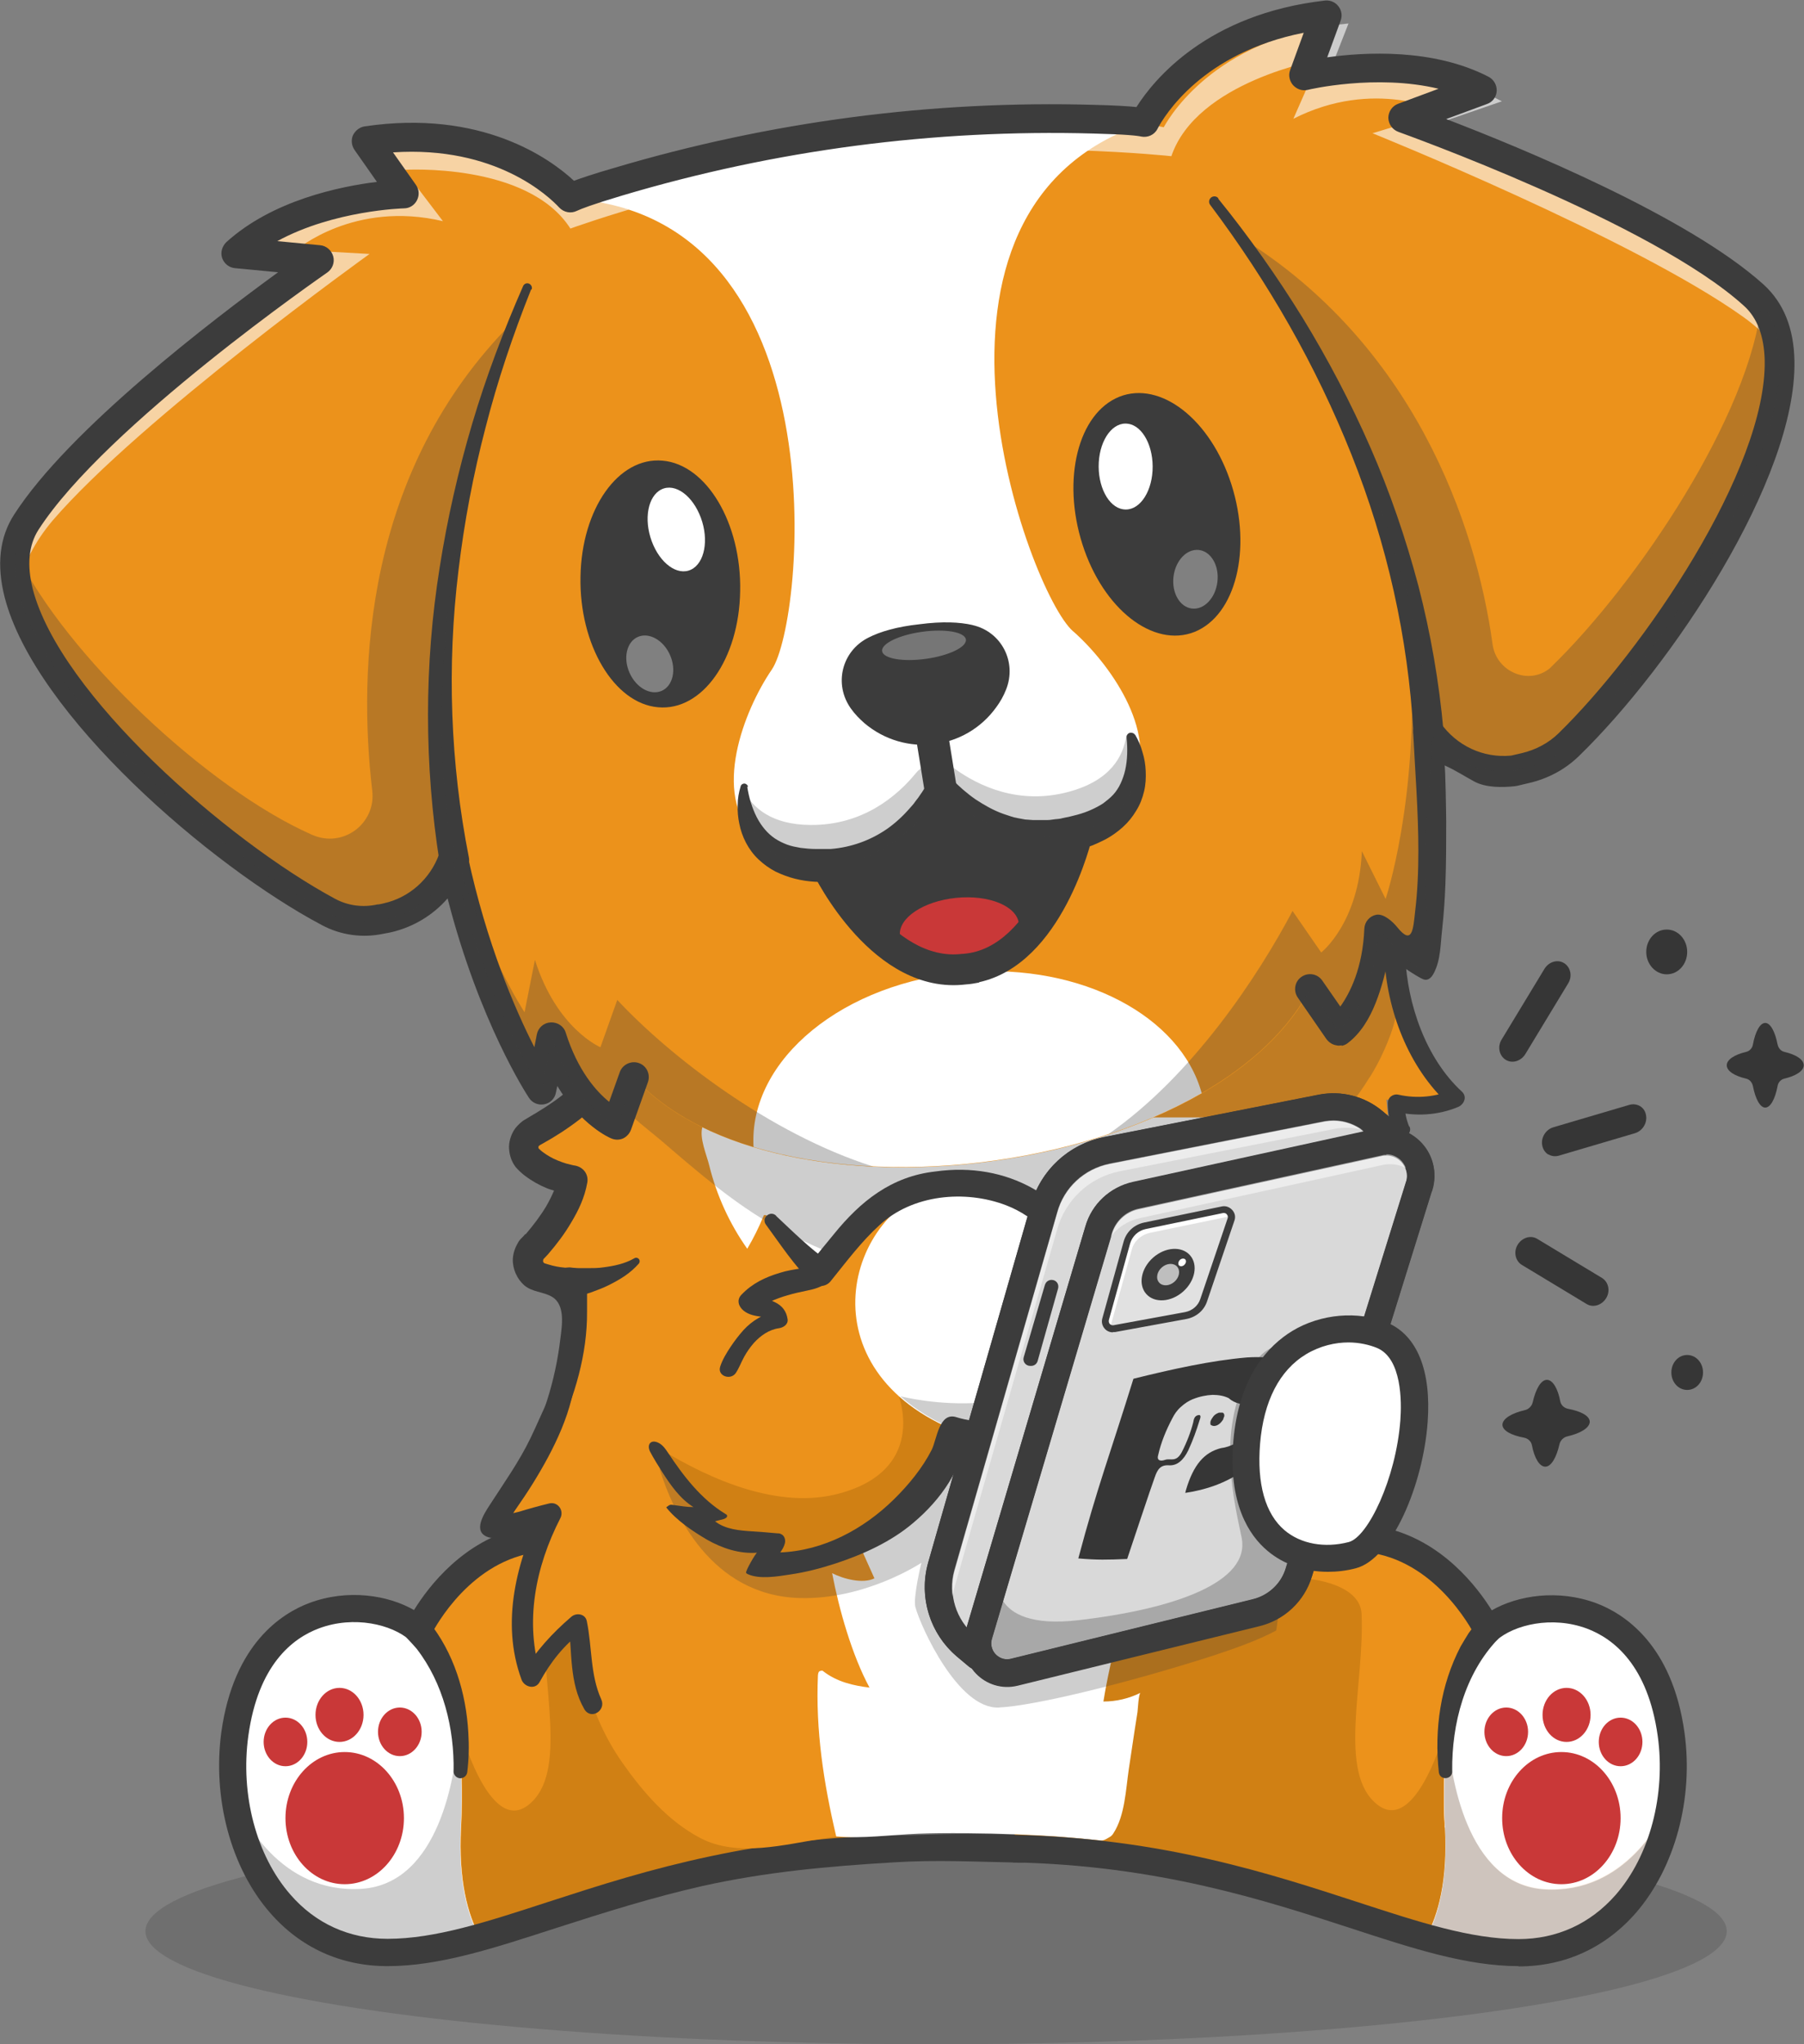
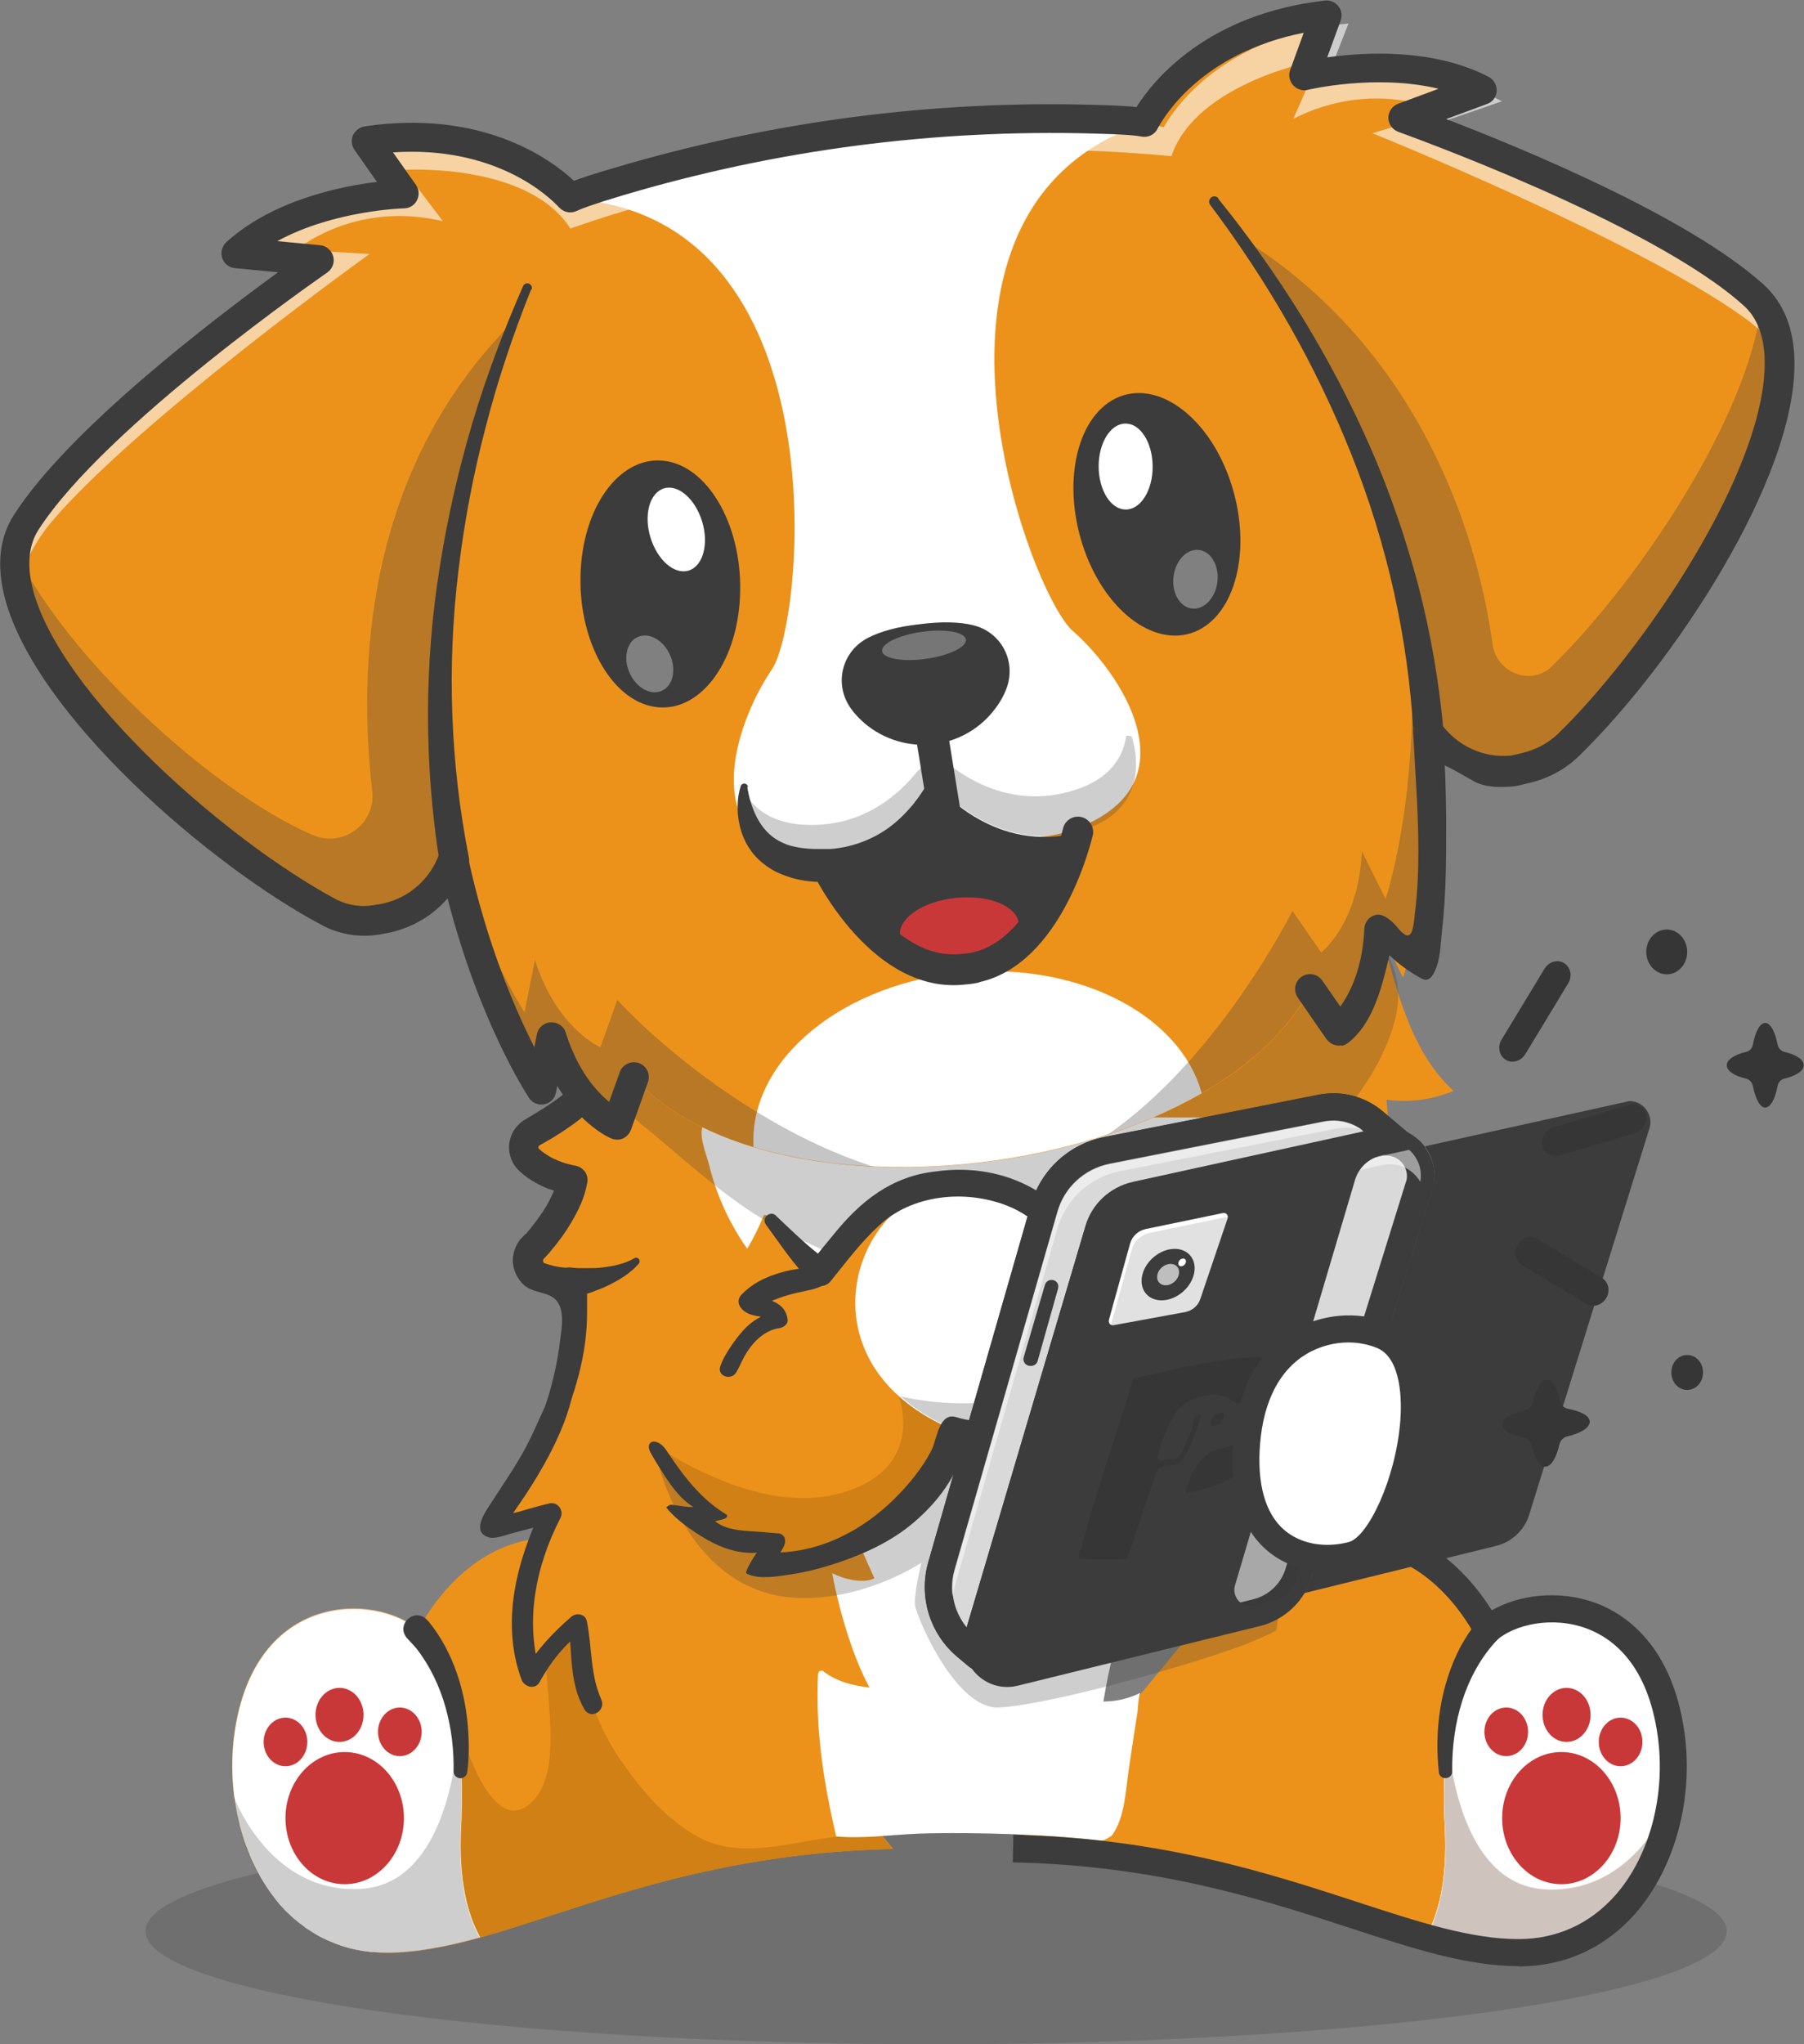
<svg xmlns="http://www.w3.org/2000/svg" id="Ebene_2" data-name="Ebene 2" data-sanitized-data-name="Ebene 2" viewBox="0 0 66.1 74.86">
  <rect x="0" y="0" width="66.1" height="74.86" fill="#808080" stroke="none" />
  <defs>
    <style>
      .cls-1 {
        opacity: .5;
      }

      .cls-2 {
        fill: #363636;
      }

      .cls-2, .cls-3, .cls-4, .cls-5, .cls-6, .cls-7, .cls-8, .cls-9, .cls-10, .cls-11, .cls-12, .cls-13, .cls-14, .cls-15 {
        stroke-width: 0px;
      }

      .cls-16 {
        opacity: .6;
      }

      .cls-3 {
        fill: #f8d2b6;
      }

      .cls-17 {
        fill: #d9d9d9;
        stroke: #3c3c3c;
        stroke-linecap: round;
        stroke-linejoin: round;
        stroke-width: 1.01px;
      }

      .cls-4 {
        fill: #e1e1e1;
      }

      .cls-18 {
        opacity: .35;
      }

      .cls-5 {
        fill: #bebebe;
      }

      .cls-19 {
        opacity: .4;
      }

      .cls-6, .cls-11 {
        fill: #3c3c3c;
      }

      .cls-6, .cls-20 {
        opacity: .25;
      }

      .cls-7 {
        fill: #fff;
      }

      .cls-21 {
        opacity: .3;
      }

      .cls-8 {
        fill: #ec921b;
      }

      .cls-9 {
        fill: #ff9243;
      }

      .cls-10 {
        fill: #c93838;
      }

      .cls-12 {
        fill: #d08014;
      }

      .cls-13 {
        fill: #fff2e8;
      }

      .cls-22 {
        opacity: .3;
      }

      .cls-14 {
        fill: #ffac40;
      }

      .cls-15 {
        fill: #f7a91d;
      }
    </style>
  </defs>
  <g id="Layer_1" data-name="Layer 1" data-sanitized-data-name="Layer 1">
    <g>
      <g>
        <g class="cls-20">
          <ellipse class="cls-11" cx="34.3" cy="70.72" rx="28.97" ry="4.14" />
        </g>
        <path class="cls-8" d="m32.71,67.71c-9.25.2-14.16,3.8-18.52,3.8-3.25,0-5.18-2.67-5.59-5.63,0-.02,0-.04,0-.07h0c-.1-.77-.1-1.55,0-2.31.73-5.29,5.21-5.14,6.73-3.81,0,0,0-.01.02-.04.25-.49,3.09-5.78,8.75-1.96.29.2.6.42.91.67l7.71,9.34Z" />
        <path class="cls-14" d="m17.6,70.95c-1.21.34-2.33.56-3.42.56-3.25,0-5.18-2.67-5.59-5.63,0-.02,0-.04-.01-.07h0c-.1-.77-.1-1.55,0-2.31.73-5.28,5.2-5.13,6.73-3.82,0,0,0,0,0,0,0,0,1.87,1.65,1.58,7.24-.1,1.94.25,3.2.7,4.02Z" />
        <path class="cls-7" d="m17.6,70.94h0s-.21.06-.21.06c-.08.02-.16.04-.24.06-.13.03-.27.07-.4.1-.16.04-.31.07-.46.1-.15.03-.29.06-.43.08-.17.03-.34.06-.51.08-.32.04-.64.07-.96.08-.07,0-.14,0-.21,0-.17,0-.33,0-.49-.02-.03,0-.07,0-.1,0-.4-.04-.77-.12-1.12-.24-.08-.03-.15-.05-.22-.08-.09-.04-.19-.08-.28-.12-.07-.03-.14-.07-.21-.1-.08-.04-.15-.08-.23-.13-.11-.07-.22-.14-.33-.21-.03-.03-.07-.05-.1-.08-.07-.05-.14-.1-.21-.16-.03-.03-.07-.06-.1-.08-.1-.09-.19-.18-.29-.27-.03-.03-.05-.05-.08-.08-.03-.04-.07-.07-.1-.11-.06-.06-.12-.13-.17-.2-.04-.04-.07-.09-.1-.13-.03-.03-.05-.07-.08-.1-.15-.2-.29-.42-.42-.64-.03-.06-.06-.11-.09-.17-.08-.14-.15-.28-.21-.42-.03-.06-.06-.12-.08-.18-.03-.07-.06-.15-.09-.22-.02-.06-.04-.12-.07-.18-.04-.11-.08-.22-.11-.34-.02-.06-.04-.13-.06-.19,0-.03-.02-.06-.02-.08-.01-.05-.03-.11-.04-.16-.03-.13-.06-.25-.09-.38-.01-.05-.02-.11-.03-.16,0-.04-.02-.08-.02-.12-.01-.07-.02-.13-.03-.2,0-.04-.01-.08-.02-.12h0c-.1-.77-.1-1.55,0-2.31.73-5.28,5.2-5.13,6.72-3.82,0,0,0,0,0,0,0,0,1.09.97,1.48,3.91.12.91.17,2.01.1,3.32-.1,1.93.25,3.2.7,4.02Z" />
        <g class="cls-19">
          <path class="cls-7" d="m16.9,64.02s-1.07-4.49-4.72-3.67c-2.62.59-3.37,3.68-3.58,5.52,0-.02,0-.04,0-.07h0c-.1-.77-.1-1.55,0-2.31.73-5.29,5.21-5.14,6.73-3.81,0,0,0-.01.02-.04.82.91,1.42,2.3,1.56,4.37Z" />
        </g>
        <g class="cls-20">
          <path class="cls-11" d="m17.6,70.95c-.3.08-.59.16-.88.23-.15.03-.29.07-.44.1-.36.07-.72.13-1.07.17-.12.01-.25.03-.37.04-.03,0-.06,0-.09,0-.12,0-.25.01-.37.02-.07,0-.14,0-.21,0-.05,0-.11,0-.16,0-.18,0-.35-.02-.51-.04-.06,0-.12-.01-.18-.02-.58-.09-1.12-.27-1.6-.53-.04-.02-.07-.04-.11-.06-.12-.07-.23-.14-.34-.21-.06-.04-.11-.08-.17-.12-.11-.08-.23-.17-.33-.27-.03-.03-.07-.06-.1-.09-.06-.06-.13-.12-.19-.18-.03-.03-.06-.06-.09-.09-.03-.03-.06-.06-.09-.1-.06-.07-.12-.13-.17-.2-.04-.05-.08-.1-.12-.15-.07-.09-.14-.19-.21-.28-.05-.07-.09-.14-.14-.21-.05-.07-.09-.15-.14-.23-.04-.07-.08-.13-.11-.2,0-.01-.02-.03-.02-.04-.03-.06-.07-.13-.1-.19,0-.02-.02-.03-.02-.05-.03-.05-.05-.11-.07-.16-.02-.03-.03-.07-.05-.1-.03-.08-.07-.15-.1-.23-.03-.08-.06-.16-.09-.24,0,0,0-.02,0-.03-.03-.08-.06-.17-.08-.25-.02-.08-.05-.15-.07-.23,0-.02-.01-.03-.01-.05-.02-.08-.04-.17-.07-.25-.02-.09-.04-.18-.06-.27h0c-.04-.19-.07-.39-.1-.58,0-.01,0-.03,0-.04.32.76,1.69,3.53,4.67,3.35,2.88-.18,3.44-4.25,3.54-5.55.12.91.17,2.01.1,3.33-.1,1.94.25,3.2.7,4.02Z" />
        </g>
        <path class="cls-12" d="m32.71,67.71c-6.95.15-11.44,2.22-15.1,3.24-.46-.82-.8-2.08-.7-4.02.07-1.32.02-2.41-.1-3.32.02-.25.02-.4.02-.4,0,0,1.08,4.05,2.54,2.88,1.46-1.16.46-4.4.57-6.97.05-1.12,1.98-1.43,4.15-1.42.29.2.6.42.91.67l7.71,9.34Z" />
-         <path class="cls-11" d="m14.19,72c-1.7,0-3.19-.68-4.3-1.96-1.43-1.64-2.11-4.18-1.78-6.61.45-3.23,2.21-4.35,3.23-4.73,1.4-.52,2.87-.29,3.83.26.53-.86,1.81-2.54,3.91-3.02,1.93-.44,4.03.25,6.24,2.04l-.63.77c-1.96-1.59-3.77-2.21-5.39-1.84-2.33.53-3.51,2.97-3.52,2.99l-.28.59-.49-.43c-.65-.57-2.03-.91-3.32-.43-.99.37-2.23,1.35-2.59,3.93-.3,2.16.29,4.39,1.54,5.82.92,1.06,2.15,1.62,3.56,1.62,1.74,0,3.64-.62,5.85-1.34.96-.31,1.91-.62,2.88-.9,2.06-.6,4.15-1.06,6.28-1.31.62-.07,1.23-.13,1.85-.17.9-.06,1.79-.06,2.7-.09,1.14-.04,2.29-.05,3.43,0,.16,0,.32.02.46.09.02,0,.03.02.04.03.01.02.01.04.02.05.03.29-.04.54-.15.81,0,.01,0,0-.01.02-.02.01-.16.02-.18.02-1.57-.03-3.06-.11-4.63-.01-2.37.14-4.69.35-7.02.87-1.81.41-3.59.97-5.36,1.54-2.29.74-4.26,1.39-6.16,1.39Z" />
        <path class="cls-8" d="m42.47,53.77c2.8-1.84,5.73-3.5,7.92-6,.26-.29.51-.61.64-.97.15-.41.14-.86.12-1.29-.06-1.75-.18-3.5-.35-5.24.83.12,1.69,0,2.46-.32-1.41-1.29-1.97-3.25-2.47-5.1-.13-.5-.27-1-.4-1.49-6.05,2.89-11.74,6.72-18.22,8.44-1.88.5-3.67.7-5.41-.25-.02,0-.03-.02-.05-.03,0,0-.02,0-.02-.01-.22-.12-.43-.25-.63-.38-.1-.06-.2-.13-.3-.2-.23-.15-.45-.31-.67-.48-.09-.07-.17-.14-.26-.21-.05-.04-.1-.08-.15-.13-.05-.04-.09-.08-.13-.12-.05-.04-.09-.08-.14-.13-.09-.08-.18-.17-.26-.25-.11-.11-.21-.22-.31-.34-.05-.05-.09-.11-.14-.16-.1-.12-.21-.25-.3-.38-.03-.04-.05-.07-.08-.11-.12-.17-.24-.35-.35-.53l-.98,1.56s-.06-.04-.16-.14c-.35.75-1.55,1.5-2.31,1.91-.39.21-.45.74-.13,1.04.66.61,1.58.74,1.58.74-.15.91-.92,1.91-1.46,2.52-.3.34-.16.88.27,1.04.6.21,1.19.21,1.19.21,0,0,1.55-.09,2.35-.78-.6.56-1.53.86-2.35.78-.04.55.16,1.06.14,1.6-.03.83-.37,1.76-.62,2.55-.52,1.63-1.24,3.19-2.16,4.64l1.86-.48c-.83,1.52-1.08,3.35-.69,5.03.04.16.12.35.29.35.09,0,.16-.06.22-.11.24-.21.84-.95,1.16-.75.26.16.2,1.14.24,1.39.19,1.21.7,2.37,1.4,3.37.76,1.08,1.67,2.13,2.85,2.75,1.38.72,3.09.23,4.55.01.74-.11,1.48-.19,2.23-.22.55-.03,1.12-.18,1.67-.14.58.04,1.16,0,1.74,0,.64,0,1.76.35,2.33.03s.63-1.37.69-1.94c.16-1.65-.04-3.67-1.03-5.05-.45-.63-.68-.89-.36-1.7s.95-1.46,1.58-2c1.06-.92,2.22-1.72,3.4-2.5Z" />
        <path class="cls-8" d="m37.13,67.71c9.25.2,14.16,3.8,18.52,3.8,3.25,0,5.18-2.67,5.59-5.63,0-.02,0-.04,0-.07h0c.1-.77.1-1.55,0-2.31-.73-5.29-5.21-5.14-6.73-3.81,0,0,0-.01-.02-.04-.25-.49-3.09-5.78-8.75-1.96-.29.2-.6.42-.91.67l-7.71,9.34Z" />
        <path class="cls-14" d="m52.23,70.95c1.21.34,2.33.56,3.42.56,3.25,0,5.18-2.67,5.59-5.63,0-.02,0-.04.01-.07h0c.1-.77.1-1.55,0-2.31-.73-5.28-5.2-5.13-6.73-3.82,0,0,0,0,0,0,0,0-1.87,1.65-1.58,7.24.1,1.94-.25,3.2-.7,4.02Z" />
        <path class="cls-7" d="m61.25,65.81h0s0,.02,0,.03c0,.03,0,.06-.01.08,0,.07-.02.13-.03.2,0,.04-.01.08-.02.12,0,.05-.02.11-.03.16-.03.13-.06.26-.09.38-.01.05-.03.1-.04.16,0,.03-.02.06-.02.08-.02.06-.04.13-.06.19-.03.11-.07.23-.11.34-.02.06-.04.12-.07.18-.03.07-.06.15-.09.22-.03.06-.05.12-.08.18-.06.14-.13.28-.21.42-.03.06-.06.12-.09.17-.13.22-.27.44-.42.64-.03.03-.05.07-.08.1-.03.04-.07.09-.1.13-.06.07-.11.13-.17.2-.03.04-.07.07-.1.11-.03.03-.05.05-.08.08-.09.09-.19.18-.29.27-.03.03-.07.06-.1.08-.27.22-.56.42-.87.58-.07.04-.14.07-.21.1-.17.08-.34.15-.52.21-.03.01-.07.02-.1.03-.27.09-.56.15-.86.19-.09.01-.17.02-.26.03-.16.01-.32.02-.48.02-.07,0-.14,0-.21,0-.31,0-.63-.03-.95-.08-.17-.02-.34-.05-.51-.08-.14-.03-.29-.05-.43-.08-.14-.03-.29-.06-.44-.1-.14-.03-.29-.07-.43-.1-.08-.02-.16-.04-.24-.06-.07-.02-.14-.04-.21-.06h0c.46-.82.81-2.09.7-4.02-.07-1.32-.02-2.42.1-3.32.39-2.95,1.48-3.91,1.48-3.91,0,0,0,0,0,0,1.52-1.32,6-1.47,6.73,3.82.1.76.1,1.54,0,2.3Z" />
        <path class="cls-13" d="m52.23,70.95c.3.08.59.16.88.23.15.03.29.07.44.1.36.07.72.13,1.07.17.12.01.25.03.37.04.03,0,.06,0,.09,0,.12,0,.25.01.37.02.07,0,.14,0,.21,0,.05,0,.11,0,.16,0,.18,0,.35-.02.51-.04.06,0,.12-.01.18-.02.58-.09,1.12-.27,1.6-.53.04-.02.07-.04.11-.06.12-.07.23-.14.34-.21.06-.04.11-.08.17-.12.11-.08.23-.17.33-.27.03-.03.07-.06.1-.09.06-.06.13-.12.19-.18.03-.03.06-.06.09-.09.03-.03.06-.06.09-.1.06-.07.12-.13.17-.2.04-.05.08-.1.12-.15.07-.09.14-.19.21-.28.05-.07.09-.14.14-.21.05-.07.09-.15.14-.23.04-.07.08-.13.11-.2,0-.01.02-.03.02-.04.03-.06.07-.13.1-.19,0-.02.02-.03.02-.05.03-.05.05-.11.07-.16.02-.03.03-.07.05-.1.03-.08.07-.15.1-.23.03-.08.06-.16.09-.24,0,0,0-.02,0-.03.03-.08.06-.17.08-.25.02-.08.05-.15.07-.23,0-.02.01-.03.01-.05.02-.08.04-.17.07-.25.02-.09.04-.18.06-.27h0c.04-.18.07-.37.09-.55,0,0,0-.02,0-.03,0-.01,0-.03,0-.04-.32.76-1.69,3.53-4.67,3.35-2.88-.18-3.44-4.25-3.54-5.55-.12.91-.17,2.01-.1,3.33.1,1.94-.25,3.2-.7,4.02Z" />
        <g class="cls-19">
          <path class="cls-7" d="m52.94,64.02s1.07-4.49,4.72-3.67c2.62.59,3.37,3.68,3.58,5.52,0-.02,0-.04,0-.07h0c.1-.77.1-1.55,0-2.31-.73-5.29-5.21-5.14-6.73-3.81,0,0,0-.01-.02-.04-.82.91-1.42,2.3-1.56,4.37Z" />
        </g>
-         <path class="cls-12" d="m52.94,66.93c.1,1.93-.24,3.2-.7,4.02-.09.16-4.15-1.31-4.53-1.42-1.92-.59-3.87-1.08-5.86-1.4-1.18-.19-2.37-.31-3.56-.37-.66-.04-1,.16-1.1-.46-.08-.49.23-1.26.36-1.73.63-2.2,1.86-4.19,3.32-5.93.21-.24.42-.48.63-.72.28-.3.57-.61.93-.81.35-.2.75-.31,1.16-.38,1.28-.22,2.55.04,3.82.05.79,0,2.44.28,2.48,1.33.11,2.57-.89,5.81.57,6.97,1.46,1.16,2.54-2.88,2.54-2.88,0,0,0,.15.02.4-.12.91-.17,2.01-.1,3.32Z" />
        <path class="cls-7" d="m46.94,40.92h-10.72c-2.18,0-4.36,0-6.54,0-1.03,0-2.05-.2-3.08-.09-.36.04-.73.03-.86.43s.16,1.05.25,1.43c.27,1.09.74,2.12,1.39,3.04.23-.39.43-.79.6-1.21.11-.26,1.66,1.49,1.72,1.56.09.11.19.22.25.35.07.15.08.31.09.47.13,1.61.25,3.22.38,4.83.08,1.05.21,2.11.46,3.13s.73,1.96,1.16,2.94c-.43.21-1.14.02-1.55-.19.25,1.32.73,3.01,1.37,4.19-.57-.07-1.19-.2-1.71-.61-.03-.03-.09,0-.12.01-.05.03-.05.09-.06.15-.09,2.02.21,3.95.67,5.9.96.09,2.01-.06,2.98-.1s2.56-.02,3.53.02c1.4.06,1.79.09,3.2.23.1.01.24-.09.33-.14.05-.03.09-.08.12-.13.42-.65.45-1.6.56-2.34l.21-1.4.11-.7c.01-.09.04-.67.11-.7-.42.21-.89.32-1.36.32.27-1.65.71-3.27,1.32-4.83.09-.24.15-.6-.1-.69-.09-.03-.18,0-.27-.04-.54-.17-.23-1.96-.1-2.33.13-.38.58-2.65.99-2.77-.58.16-1.14.39-1.66.69.67-2.33,1.36-4.7,2.5-6.85.58-1.1,1.29-2.06,2.1-2.99.35-.41,1.12-1.59,1.73-1.59Z" />
        <g class="cls-20">
          <path class="cls-11" d="m52.23,70.97c.3.08.59.16.88.23.15.03.29.07.44.1.36.07.72.13,1.07.17.12.01.25.03.37.04.03,0,.06,0,.09,0,.12,0,.25.01.37.02.07,0,.14,0,.21,0,.05,0,.11,0,.16,0,.18,0,.35-.02.51-.04.06,0,.12-.01.18-.02.58-.09,1.12-.27,1.6-.53.04-.02.07-.04.11-.06.12-.07.23-.14.34-.21.06-.04.11-.08.17-.12.11-.08.23-.17.33-.27.03-.03.07-.06.1-.09.06-.06.13-.12.19-.18.03-.03.06-.06.09-.09.03-.03.06-.06.09-.1.06-.07.12-.13.17-.2.04-.05.08-.1.12-.15.07-.09.14-.19.21-.28.05-.07.09-.14.14-.21.05-.07.09-.15.14-.23.04-.07.08-.13.11-.2,0-.01.02-.03.02-.04.03-.06.07-.13.1-.19,0-.02.02-.03.02-.05.03-.05.05-.11.07-.16.02-.03.03-.07.05-.1.03-.08.07-.15.1-.23.03-.08.06-.16.09-.24,0,0,0-.02,0-.03.03-.08.06-.17.08-.25.02-.08.05-.15.07-.23,0-.02.01-.03.01-.05.02-.08.04-.17.07-.25.02-.09.04-.18.06-.27h0c.04-.19.07-.39.1-.58,0-.01,0-.03,0-.04-.32.76-1.69,3.53-4.67,3.35-2.88-.18-3.44-4.25-3.54-5.55-.12.91-.17,2.01-.1,3.33.1,1.94-.25,3.2-.7,4.02Z" />
        </g>
        <path class="cls-11" d="m55.65,72c-1.9,0-3.87-.64-6.16-1.39-3.14-1.02-7.05-2.3-12.38-2.41l.02-1.01c5.48.12,9.46,1.44,12.66,2.48,2.21.72,4.11,1.34,5.85,1.34,1.4,0,2.63-.56,3.56-1.62,1.25-1.43,1.84-3.67,1.54-5.82-.36-2.58-1.61-3.56-2.59-3.93-1.29-.48-2.67-.14-3.32.43l-.5.43-.28-.59s-1.2-2.46-3.52-2.99c-1.61-.36-3.42.26-5.39,1.84l-.63-.77c2.21-1.79,4.31-2.48,6.24-2.04,2.1.48,3.38,2.17,3.91,3.02.96-.55,2.43-.78,3.83-.26,1.01.38,2.78,1.5,3.23,4.73.34,2.43-.35,4.96-1.78,6.61-1.12,1.28-2.6,1.96-4.3,1.96Z" />
        <path class="cls-11" d="m54.89,60.02c-1.22,1.27-1.7,3.11-1.68,4.83.02.32-.45.37-.49.05-.17-1.58.06-3.19.8-4.61.09-.16.2-.33.29-.48.07-.1.26-.35.34-.46.45-.55,1.24.14.74.66h0Z" />
        <ellipse class="cls-10" cx="57.21" cy="66.58" rx="2.17" ry="2.42" />
        <ellipse class="cls-10" cx="55.19" cy="63.42" rx=".8" ry=".89" />
        <ellipse class="cls-10" cx="59.38" cy="63.79" rx=".8" ry=".89" />
        <ellipse class="cls-10" cx="57.4" cy="62.8" rx=".88" ry=".99" />
        <path class="cls-11" d="m15.69,59.36c.94,1.15,1.39,2.64,1.47,4.1.03.48.02.95-.04,1.44-.02.14-.14.23-.28.22-.13-.02-.22-.13-.22-.25.03-1.58-.38-3.24-1.36-4.5-.07-.08-.24-.27-.32-.35-.5-.52.29-1.22.74-.66h0Z" />
        <ellipse class="cls-10" cx="12.63" cy="66.58" rx="2.17" ry="2.42" />
        <ellipse class="cls-10" cx="14.65" cy="63.42" rx=".8" ry=".89" />
        <ellipse class="cls-10" cx="10.46" cy="63.79" rx=".8" ry=".89" />
        <ellipse class="cls-10" cx="12.44" cy="62.8" rx=".88" ry=".99" />
        <g class="cls-20">
          <path class="cls-11" d="m46.85,59.01c-.02.23-.05.47-.09.7-.65.35-1.46.64-2.34.93-3.06.98-6.5,1.83-7.83,1.89-1.49.06-2.86-2.97-3.05-3.68-.09-.33.21-1.59.22-1.62-.06.04-2.08,1.36-4.46,1.29-3.27-.09-4.64-3.15-5.13-4.72.15-.31.33-.62.53-.94l22.1-.63c.23,2.48.21,4.83.05,6.78Z" />
        </g>
        <path class="cls-9" d="m53.73,52.04h-.01s.01,0,.01,0Z" />
        <g class="cls-20">
          <path class="cls-11" d="m50.19,39.45c.2-.32.38-.66.53-1,.35-.77.6-1.61.48-2.45-.19-1.31-1.26-2.51-2.46-3-1.23-.5-2.63-.38-3.92-.06-2.44.61-4.65,1.91-6.65,3.44-2.16,1.65-4.24,3.63-6.9,4.15-1.34.26-2.7.11-4.01-.23s-2.64-1.31-3.93-1.49c-.79-.11-1.27.19-.96,1s1.23,1.42,1.87,1.97c1.34,1.15,2.69,2.32,4.23,3.17,2.31,1.27,5.14,2.17,7.78,2.07,1-.04,1.98-.24,2.94-.49.82-.21,1.48-.62,2.27-.91,1.77-.65,3.52-1.42,5.09-2.48,1.44-.98,2.74-2.22,3.64-3.7Z" />
        </g>
        <g>
          <path class="cls-15" d="m20.97,46.97s1.38.13,2.35-.78" />
          <g>
            <path class="cls-11" d="m19.25,45.19l-.11.12-.03.03-.04.04s-.07.08-.09.13c-.11.18-.18.39-.19.6-.01.36.15.72.42.96.3.25.68.23,1,.41.52.29.38,1.08.32,1.56-.09.76-.25,1.5-.48,2.23-.08.24-.16.49-.19.74-.03.28,0,.65.14.9.1.17.14.11.24-.04.07-.11.13-.23.18-.35.64-1.4,1.1-2.93,1.09-4.48,0,0,0-1.05,0-1.06,0-.3-.25-.55-.55-.55-.03,0-.08,0-.13,0-.05,0-.1,0-.15-.01-.1-.01-.19-.02-.29-.04-.1-.02-.19-.04-.28-.07-.05-.01-.09-.03-.13-.04-.03,0-.02,0-.04-.02-.03-.01-.05-.05-.04-.09,0-.02,0-.03.02-.06l.02-.02.03-.03.12-.13c.31-.36.6-.74.85-1.17.25-.42.48-.88.58-1.45.05-.3-.15-.57-.47-.62-.03,0-.09-.02-.14-.03-.05-.01-.1-.03-.16-.04-.1-.03-.21-.07-.31-.11-.2-.08-.39-.19-.55-.31-.04-.03-.08-.06-.15-.13,0-.01-.02-.03-.01-.05,0-.02,0-.04.02-.05,0,0,.01-.01.04-.03l.09-.05c.47-.26.92-.55,1.36-.89.22-.17.43-.36.64-.58.2-.22.4-.48.53-.86.09-.29-.06-.6-.35-.69s-.6.06-.7.37c-.04.12-.15.29-.29.44-.14.16-.32.31-.5.46-.37.29-.79.55-1.22.8l-.08.05-.07.04s-.05.03-.07.05c-.09.07-.18.16-.25.25-.14.19-.22.43-.23.66,0,.24.06.48.19.68.03.05.07.1.11.14l.06.06.03.03.02.02c.06.05.12.11.18.15.25.19.52.34.79.45.09.04.18.06.27.09-.08.19-.18.39-.29.58-.21.35-.47.69-.75,1.02Z" />
            <path class="cls-11" d="m20.94,46.42c.08.01.18.02.28.02.1,0,.2,0,.3,0,.2,0,.4,0,.59-.03.39-.05.78-.13,1.13-.33h0c.06-.04.14-.02.18.04.03.05.02.11-.01.15-.15.17-.32.32-.51.45-.19.13-.39.24-.59.34-.2.1-.41.18-.63.26-.11.04-.22.07-.32.1-.11.03-.21.06-.35.09h-.04c-.3.07-.6-.13-.66-.43-.06-.3.13-.6.44-.66.07-.01.14-.01.2,0Z" />
          </g>
        </g>
        <path class="cls-8" d="m40.3,48.84c-.27,2.45-2.94,4.14-5.17,3.6-.08-.02-.17-.04-.25-.07,0,2.21-4.91,7.74-10.95.52l4.31-8.21s1.29,1.5,1.81,1.91c1.64-2.06,2.41-2.98,4.38-3.22.06,0,.11-.01.17-.02,2.13-.2,4.33.73,5.43,3.58.26.66.33,1.3.27,1.9Z" />
        <path class="cls-12" d="m40.3,48.84c-.18,1.58-1.38,2.89-2.85,3.43-.78.29-1.58,0-2.3.2s-.58,1.25-.96,1.89c-.41.68-1.09,1.14-1.79,1.51-.66.36-1.35.58-2.02.9-.41.2-.84.34-1.28.43-.22.04-.45.07-.67.08-.07,0-.61-.04-.63,0,.16-.26.3-.52.42-.8-1.01-.05-2.02-.35-2.88-.88.27,0,.55-.09.78-.23-.53-.19-.94-.61-1.27-1.07-.3-.41-.7-.91-.9-1.37.09.03.18.1.27.15,1.86,1.13,4.34,2.21,6.54,1.61,3.17-.86,2.2-3.47,2.18-3.54.11.03,5.37,1.36,7.35-2.3Z" />
        <path class="cls-3" d="m40.3,48.84s0,.01,0,.02c0,0,0,0,0,.01,0,.07-.02.13-.03.2,0,.04-.02.08-.02.13-.01.06-.03.13-.04.19,0,.03-.02.07-.03.1,0,.03-.02.07-.03.1-.01.03-.02.07-.03.1-.01.03-.02.06-.04.1-.01.03-.03.06-.04.1-.01.03-.03.06-.04.09-.01.03-.03.06-.04.1-.03.06-.06.12-.09.18-.03.05-.06.11-.09.16,0,0,0,.01-.01.02-.04.06-.07.12-.11.17-.02.03-.04.06-.06.08-.04.06-.08.11-.13.16-.06.08-.13.16-.2.23-.02.02-.05.05-.07.07-.03.03-.05.06-.08.08-.05.04-.09.09-.14.13-.11.1-.22.19-.34.27-.02.02-.04.03-.07.05-.12.09-.25.17-.38.25-.03.02-.06.03-.08.05-.05.03-.1.05-.15.08-.03.02-.06.03-.09.05-.02,0-.04.02-.06.03-.23.1-.46.19-.7.26-.03,0-.06.02-.09.02-.03,0-.07.02-.1.02-.03,0-.07.01-.1.02-.03,0-.07.01-.1.02-.03,0-.06,0-.09.01-.05,0-.09.01-.14.02-.06,0-.11.01-.17.02-.39.03-.78,0-1.15-.09-.9-.35-1.62-.8-2.18-1.3-.04-.14-.07-.23-.07-.24.11.03,5.45,1.6,7.42-2.06,0,0,0,0,0,0Z" />
        <path class="cls-7" d="m35.13,52.44c-5.7-2.24-4.21-8.11-.53-9.08,2.13-.2,4.33.73,5.43,3.58,1.32,3.39-2.13,6.17-4.9,5.5Z" />
        <path class="cls-6" d="m40.3,48.84s0,0,0,.01c0,0,0,0,0,.01,0,.07-.02.13-.03.2,0,.04-.02.08-.02.13-.01.06-.03.13-.04.19,0,.03-.02.07-.03.1,0,.03-.02.07-.03.1-.01.03-.02.07-.03.1-.01.03-.02.06-.04.1-.01.03-.03.06-.04.1-.01.03-.03.06-.04.09-.01.03-.03.06-.04.1-.03.06-.06.12-.09.18-.03.05-.06.11-.09.16,0,0,0,.01-.01.02-.04.06-.07.12-.11.17-.02.03-.04.06-.06.08-.04.06-.08.11-.13.16-.06.08-.13.16-.2.23-.02.02-.05.05-.07.07-.03.03-.05.06-.08.08-.05.04-.09.09-.14.13-.11.1-.22.19-.34.27-.02.02-.04.03-.07.05-.12.09-.25.17-.38.25-.03.02-.06.03-.08.05-.05.03-.1.05-.15.08-.03.02-.06.03-.09.05-.02,0-.04.02-.06.03-.23.1-.46.19-.7.26-.03,0-.06.02-.09.02-.03,0-.07.02-.1.02-.03,0-.07.01-.1.02-.03,0-.07.01-.1.02-.03,0-.06,0-.09.01-.05,0-.09.01-.14.02-.06,0-.11.01-.17.02-.39.03-.78,0-1.15-.09-.9-.35-1.62-.8-2.18-1.3-.04-.14,0,.01,0,0,.11.03,5.37,1.36,7.35-2.3Z" />
        <path class="cls-11" d="m28.43,44.52c.61.57,1.25,1.21,1.93,1.68,0,0-.69.08-.69.08.29-.36.58-.72.88-1.08.98-1.21,2.11-2.12,3.72-2.3,2.64-.37,4.86.91,5.99,3.29.75,1.47.8,3.19-.14,4.59-1.13,1.72-3.38,2.69-5.38,2.07,0,0,.65-.47.65-.47-.04,1.35-.94,2.56-1.93,3.39-.81.69-1.83,1.15-2.83,1.48-.55.18-1.12.33-1.69.41-.45.07-1.1.18-1.53-.01-.02-.01-.05-.02-.07-.05-.04-.06.36-.74.4-.74-.64.05-1.28-.16-1.84-.48-.51-.3-1.11-.7-1.49-1.18.15-.12.15-.1.31-.08.23.03.44.07.69.07-.49-.3-.85-.82-1.15-1.29-.15-.24-.31-.49-.44-.74-.14-.28.05-.48.35-.3.13.08.22.21.3.33.57.86,1.22,1.71,2.11,2.25.03.02.06.03.06.06.02.06-.06.11-.13.13-.1.03-.21.05-.31.08.38.3.91.34,1.39.37.29.02.58.04.88.07.05,0,.1,0,.15.03.12.05.17.2.14.33s-.1.24-.17.34c1.58-.06,3.05-.85,4.16-1.94.54-.53,1.05-1.15,1.39-1.82.19-.39.27-1.4.91-1.19,1.56.49,3.37-.33,4.24-1.67.78-1.17.67-2.55,0-3.76-.51-1.02-1.35-1.92-2.42-2.33-1.51-.58-3.45-.4-4.66.74-.63.57-1.18,1.3-1.76,2.02-.16.22-.48.26-.69.09-.67-.66-1.15-1.4-1.7-2.15-.17-.24.16-.53.38-.32Z" />
        <g>
          <path class="cls-17" d="m51.31,41.89l-5.88,15.35-6.61,2.34-3,1.06-.43-.36c-.84-.71-1.19-1.84-.9-2.9l.35-1.23,3.41-11.87c.3-1.1,1.2-1.93,2.31-2.15l7.86-1.55c.68-.13,1.38.05,1.91.5l.97.82Z" />
          <g class="cls-1">
            <path class="cls-7" d="m51.31,41.89l-.11.28-.39-.33c-.53-.45-1.23-.63-1.91-.5l-7.86,1.55c-1.12.22-2.01,1.05-2.31,2.15l-3.41,11.87-.35,1.23c-.17.61-.12,1.25.11,1.82-.61-.7-.84-1.67-.59-2.59l.35-1.23,3.41-11.87c.3-1.1,1.2-1.93,2.31-2.15l7.86-1.55c.68-.13,1.38.05,1.91.5l.97.82Z" />
          </g>
          <path class="cls-11" d="m35.81,61.14c-.12,0-.23-.04-.32-.12l-.43-.36c-.98-.83-1.4-2.17-1.06-3.41l3.77-13.11c.35-1.28,1.38-2.24,2.7-2.5l7.86-1.55c.83-.16,1.68.06,2.33.6l.97.82c.16.14.22.36.14.56l-5.88,15.35c-.05.14-.16.24-.3.29l-9.62,3.4c-.05.02-.11.03-.17.03Zm13.06-20.11c-.12,0-.23.01-.35.03l-7.86,1.55c-.94.19-1.68.87-1.93,1.8l-3.77,13.11c-.24.86.05,1.8.74,2.38l.21.18,9.13-3.23,5.67-14.81-.7-.59c-.32-.27-.73-.42-1.14-.42Zm-3.45,16.21h0,0Z" />
          <path class="cls-17" d="m52,43.42l-2.04,6.55-2.37,7.61c-.22.74-.82,1.3-1.56,1.48l-8.86,2.18c-.81.2-1.54-.55-1.31-1.36l.72-2.43s0,0,0,0h0s3.67-12.38,3.67-12.38c.19-.65.71-1.14,1.37-1.28l8.91-1.95c.94-.2,1.75.68,1.47,1.6Z" />
          <g class="cls-1">
            <path class="cls-7" d="m52.04,43.28c-.26-.45-.79-.74-1.37-.62l-8.91,1.95c-.66.14-1.18.64-1.37,1.28l-3.67,12.37h0s0,0,0,0l-.72,2.43s0,.03-.01.05c-.16-.25-.22-.56-.13-.88l.72-2.43s0,0,0,0h0s3.67-12.38,3.67-12.38c.19-.65.71-1.14,1.37-1.28l8.91-1.95c.89-.19,1.67.59,1.51,1.45Z" />
          </g>
          <g class="cls-22">
            <path class="cls-2" d="m49.96,49.97l-2.37,7.61c-.22.74-.82,1.3-1.56,1.48l-8.86,2.18c-.81.2-1.54-.55-1.31-1.36l.72-2.43c-.04.14-.54,2.29,2.95,1.88,3.43-.4,6.32-1.37,5.96-3.04-.38-1.76-.9-4.27.5-6.4.81-1.23,2.6-.64,3.96.08Z" />
          </g>
-           <path class="cls-11" d="m36.9,61.76c-.42,0-.83-.17-1.14-.49-.4-.41-.54-.99-.38-1.54l4.39-14.82c.23-.82.9-1.44,1.74-1.63l8.91-1.95c.62-.13,1.24.06,1.67.52.43.46.57,1.1.39,1.7l-4.41,14.16c-.27.9-1.01,1.59-1.92,1.82h0l-8.86,2.18c-.13.03-.26.05-.39.05Zm13.9-19.47c-.05,0-.11,0-.17.02l-8.91,1.95c-.48.1-.86.46-.99.93l-4.39,14.82c-.08.29.07.5.14.57.07.07.27.24.57.16l8.86-2.18c.57-.14,1.04-.58,1.21-1.14l4.41-14.16c.08-.26.01-.53-.17-.74-.15-.16-.35-.25-.56-.25Zm-4.77,16.77h0,0Z" />
+           <path class="cls-11" d="m36.9,61.76c-.42,0-.83-.17-1.14-.49-.4-.41-.54-.99-.38-1.54l4.39-14.82c.23-.82.9-1.44,1.74-1.63l8.91-1.95c.62-.13,1.24.06,1.67.52.43.46.57,1.1.39,1.7l-4.41,14.16c-.27.9-1.01,1.59-1.92,1.82h0l-8.86,2.18c-.13.03-.26.05-.39.05Zm13.9-19.47c-.05,0-.11,0-.17.02c-.48.1-.86.46-.99.93l-4.39,14.82c-.08.29.07.5.14.57.07.07.27.24.57.16l8.86-2.18c.57-.14,1.04-.58,1.21-1.14l4.41-14.16c.08-.26.01-.53-.17-.74-.15-.16-.35-.25-.56-.25Zm-4.77,16.77h0,0Z" />
          <path class="cls-4" d="m41.28,45.51l-.78,2.81c-.05.19.11.38.31.34l2.62-.48c.31-.06.56-.27.66-.57l1-2.95c.07-.2-.11-.4-.31-.36l-2.85.59c-.31.07-.57.3-.65.61Z" />
          <path class="cls-7" d="m45.11,44.56s-.09-.02-.14,0l-2.85.59c-.31.07-.57.3-.65.61l-.78,2.81s-.01.06,0,.09c-.13-.04-.22-.19-.18-.33l.78-2.81c.09-.31.34-.55.65-.61l2.85-.59c.17-.04.32.09.33.25Z" />
          <path class="cls-11" d="m40.77,48.79c-.11,0-.22-.05-.29-.13-.09-.1-.13-.24-.09-.38l.78-2.81c.1-.36.38-.62.75-.7l2.85-.59c.14-.03.28.02.38.13.1.11.13.25.08.39l-1,2.95c-.11.34-.4.58-.75.65l-2.62.48s-.05,0-.07,0Zm4.08-4.37s-.02,0-.03,0l-2.85.59c-.27.06-.48.26-.56.52h0l-.78,2.81c-.01.05,0,.1.03.14.04.04.09.06.14.05l2.62-.48c.26-.05.48-.23.56-.48l1-2.95c.03-.07-.01-.13-.03-.15-.01-.02-.05-.05-.11-.05Zm-3.56,1.08h0,0Z" />
          <g>
            <ellipse class="cls-11" cx="42.8" cy="46.68" rx="1.07" ry=".83" transform="translate(-20.18 40.02) rotate(-41.45)" />
            <ellipse class="cls-5" cx="42.8" cy="46.68" rx=".44" ry=".35" transform="translate(-20.18 40.02) rotate(-41.45)" />
            <path class="cls-7" d="m43.45,46.23c-.02.07-.09.14-.17.14s-.12-.06-.1-.14.09-.14.17-.14.12.06.1.14Z" />
          </g>
          <path class="cls-11" d="m38.29,47.04l-.78,2.66c-.05.16.07.32.24.32h.03c.11,0,.21-.07.24-.18l.75-2.66c.04-.16-.07-.31-.24-.31h0c-.11,0-.21.07-.24.18Z" />
          <g>
            <path class="cls-2" d="m44.82,51.96s.03-.07.04-.1c0-.03,0-.06-.01-.08-.01-.02-.03-.04-.05-.05-.03,0-.06,0-.09,0-.03,0-.06,0-.09.02-.03.01-.06.03-.09.05-.03.02-.06.05-.08.08-.02.03-.04.06-.06.09-.02.03-.03.07-.04.1,0,.03,0,.06,0,.08,0,.02.02.04.05.05.02.01.05.02.08.02.14,0,.26-.11.35-.26h0Z" />
            <path class="cls-2" d="m47.25,51.68c.54-1.19.44-2.1-1.56-1.97-1.3.11-2.75.43-4.16.78-.84,2.71-1.33,3.98-2.02,6.58.7.06,1.06.05,1.79.02,0,0,.93-2.79,1.01-2.99.1-.29.21-.46.52-.44.31.02.54-.2.71-.55.17-.37.3-.73.41-1.09.03-.08.08-.22-.04-.2-.16.03-.17.18-.19.27-.09.35-.23.72-.42,1.09-.21.39-.41.21-.61.28-.17.06-.32.03-.25-.19.1-.44.28-.89.52-1.34.07-.14.17-.29.31-.41.13-.12.28-.22.43-.28.25-.1.5-.15.73-.16.23,0,.43.04.59.12.22.2.54.27.92.23-.22.3-.42.59-.09.58.38-.01.15.21-.03.41-.16.17-.34.31-.53.42-.19.11-.38.17-.55.19-.6.15-1.01.59-1.29,1.55,0,.03-.02.06-.02.09,1.49-.22,2.94-.98,3.84-2.98h0Z" />
          </g>
        </g>
        <g>
          <path class="cls-7" d="m50.64,48.9c-1.61-.68-4.63-.04-4.96,3.93-.32,3.81,2.13,4.57,3.87,4.12,1.74-.45,3.53-7.03,1.1-8.05Z" />
          <path class="cls-11" d="m48.65,57.56c-.83,0-1.62-.27-2.21-.77-.68-.57-1.44-1.73-1.25-4.01.2-2.38,1.29-3.51,2.16-4.04,1.04-.63,2.41-.75,3.49-.3h0c1.08.46,1.61,1.75,1.47,3.64-.16,2.25-1.29,5-2.63,5.35-.34.09-.69.13-1.02.13Zm.76-8.4c-.48,0-1.03.12-1.55.43-.98.59-1.56,1.72-1.69,3.28-.12,1.47.19,2.57.9,3.17.59.5,1.47.66,2.35.43.7-.18,1.73-2.32,1.89-4.46.05-.67.06-2.27-.86-2.65h0c-.27-.11-.64-.2-1.04-.2Z" />
        </g>
        <path class="cls-8" d="m57.49,27.28c-.44.43-1,.73-1.6.86l-.42.1c-1.27.13-2.45-.45-3.13-1.43.28,5.4-.93,8.99-.93,8.99l-.87-1.75c-.11,2.64-1.49,3.71-1.49,3.71l-1.05-1.52c-3.61,6.81-19.51,8.9-24.75,3.25l-.62,1.74s-1.6-.67-2.4-3.2l-.38,1.92s-2.09-3.15-3.22-8.44c-.38,1.05-1.27,1.88-2.42,2.15-.07.02-.15.03-.23.04-.66.15-1.35.06-1.94-.26C6.95,30.68-1.43,22.87.97,19.14c2.55-3.96,10.73-9.58,10.73-9.58l-3.05-.29c2.28-2.07,6.15-2.15,6.15-2.15l-1.37-1.95c4.63-.69,7.03,1.6,7.48,2.09.27-.13.91-.34,1.75-.6,2.94-.87,5.94-1.5,8.97-1.88,2.8-.35,5.63-.49,8.46-.41.88.02,1.56.06,1.85.12.31-.59,2.03-3.42,6.68-3.95l-.82,2.24s3.76-.92,6.5.49l-2.87,1.07s9.35,3.31,12.84,6.48c3.24,2.94-2.59,12.37-6.78,16.46Z" />
        <path class="cls-7" d="m39.3,23.1c1.31,1.14,3.15,3.67,2.24,5.57-.22.46-.61.88-1.2,1.24-.8.48-1.58.69-2.3.74-2.01.13-3.5-1.01-3.5-1.01,0,0-1.07,1.36-2.9,1.81h0c-.76.19-1.65.21-2.65-.08-.56-.17-.99-.41-1.31-.72-1.62-1.56-.42-4.64.6-6.13,1.22-1.79,2.54-16.6-7.36-17.24.27-.13.91-.34,1.75-.6,5.65-1.68,11.53-2.45,17.43-2.29.88.02,1.56.06,1.85.12-9.43,3.1-4.26,17.18-2.64,18.6Z" />
        <g class="cls-16">
          <path class="cls-7" d="m64.82,11.47c-3.42-3.24-12.69-6.76-12.69-6.76l2.9-1c-2.71-1.47-6.49-.63-6.49-.63l.87-2.22c-4.66.43-6.45,3.22-6.77,3.8-.29-.07-.96-.12-1.84-.16-3.06-.15-6.12-.05-9.16.3-3.03.38-6.03,1.01-8.97,1.88-.84.25-1.49.46-1.75.6-.45-.49-2.84-2.78-7.48-2.09l1.37,1.95s-3.87.08-6.15,2.15l3.05.29S3.53,15.18.97,19.14c-.43.67-.52,1.48-.33,2.36.22-.82.62-1.65,1.29-2.44,3.23-3.75,11.61-9.76,11.61-9.76l-2.68-.15s2.12-1.82,5.37-1.05l-1.43-1.88s4.54-.29,6.1,2.15c0,0,5.19-1.89,10.86-2.57,5.66-.68,11.16-.08,11.16-.08.93-2.74,5.42-3.53,5.42-3.53l-.95,2.16c2.97-1.51,5.47-.25,5.47-.25l-2.57.78s9.56,3.85,13.59,6.73c.84.6,1.43,1.32,1.83,2.06-.03-.9-.3-1.67-.88-2.22Z" />
        </g>
        <path class="cls-7" d="m27.61,42c4.96,1.5,11.87.65,16.42-1.97-.77-2.81-4.39-4.75-8.58-4.43-4.53.34-8.02,3.2-7.84,6.4Z" />
        <g>
          <path class="cls-11" d="m39.5,30.48s-1.09,4.8-4.17,5.02c-3.06.38-5.06-3.8-5.06-3.8,2.91-.13,4.2-2.79,4.2-2.79,0,0,2.04,2.38,5.03,1.57Z" />
          <ellipse class="cls-10" cx="35.15" cy="34.04" rx="2.19" ry="1.17" transform="translate(-3.21 3.67) rotate(-5.71)" />
          <g>
            <path class="cls-11" d="m27.38,28.81c.06.4.18.79.35,1.12.17.33.4.6.67.78.14.09.28.16.44.22.16.06.33.09.5.12.18.02.35.04.54.04h.14s.14,0,.14,0h.28c.74-.06,1.45-.31,2.07-.74.31-.22.59-.48.84-.77.06-.07.13-.14.18-.22.06-.08.12-.15.17-.23.06-.08.11-.16.16-.24.05-.08.1-.17.13-.23v-.02c.15-.27.48-.38.75-.24.27.14.38.47.24.74-.07.13-.12.22-.18.32-.06.1-.12.2-.19.29-.06.1-.13.19-.21.28-.07.09-.14.18-.22.27-.3.35-.64.66-1.02.94-.09.07-.19.13-.29.2l-.15.1c-.05.03-.1.06-.15.09l-.31.17-.33.14c-.05.02-.11.05-.16.07l-.17.05-.34.1c-.12.03-.23.04-.35.07-.12.02-.23.05-.35.05-.47.04-.95.02-1.43-.1-.24-.06-.48-.15-.71-.26-.23-.12-.44-.27-.63-.45-.38-.36-.61-.84-.7-1.3-.05-.23-.07-.47-.06-.7,0-.23.04-.45.11-.68.02-.07.1-.11.17-.09.05.02.09.06.1.11h0Z" />
-             <path class="cls-11" d="m41.59,26.9c.12.21.21.41.27.64.07.22.11.45.12.7.01.24,0,.49-.06.74-.06.25-.15.49-.29.71-.13.22-.3.43-.49.6-.19.17-.4.32-.62.44-.22.11-.44.22-.67.29l-.17.05-.17.04c-.12.03-.23.05-.35.07-.23.04-.48.05-.71.07-.12,0-.24,0-.36-.02h-.18c-.06-.02-.12-.03-.18-.04l-.35-.06-.34-.09c-.06-.02-.11-.03-.17-.05l-.17-.06c-.11-.04-.22-.07-.33-.12-.43-.18-.84-.4-1.22-.65-.1-.07-.19-.13-.28-.2-.09-.07-.18-.14-.27-.22-.09-.07-.18-.15-.26-.23-.09-.08-.16-.16-.26-.26-.2-.23-.18-.57.04-.77.23-.2.57-.18.77.04,0,0,0,0,0,0v.02c.06.05.13.13.19.19.07.06.14.13.21.19.07.06.15.12.22.18.07.06.15.11.23.17.32.21.65.4,1.01.53.09.03.18.06.27.09l.13.04s.09.02.14.03l.27.05.28.02h.14s.14,0,.14,0c.09,0,.18,0,.27,0,.09,0,.18-.02.27-.03.09-.01.18-.01.27-.04.36-.07.73-.16,1.04-.3.16-.07.31-.15.45-.24.13-.1.26-.2.37-.32.11-.12.2-.26.27-.41.07-.15.13-.32.17-.5.08-.36.09-.77.05-1.16v-.02c-.01-.09.05-.17.15-.18.07,0,.13.03.16.08Z" />
          </g>
          <g class="cls-20">
            <path class="cls-11" d="m41.44,26.96l-.17-.03c-.11.78-.59,1.65-2.09,2.06-1.85.51-3.34-.22-4.2-.84,0,0-.02-.01-.02-.02-.44-.32-1.05-.24-1.4.18-.67.82-1.93,1.92-3.87,1.9-1.4-.01-2.1-.61-2.45-1.27-.01.61.13,2.71,2.77,2.74,3.09.03,4.47-2.79,4.47-2.79,0,0,2.04,2.38,5.03,1.56,2.98-.82,1.94-3.51,1.94-3.51Z" />
          </g>
          <path class="cls-11" d="m35.88,35.98c-.16.03-.32.06-.49.07-3.41.41-5.53-3.93-5.62-4.11-.13-.28-.02-.61.26-.75.28-.13.61-.02.75.26.02.04,1.87,3.81,4.48,3.48,0,0,.02,0,.03,0,2.62-.19,3.65-4.54,3.66-4.59.07-.3.37-.49.67-.42.3.07.49.37.42.67-.05.2-1.11,4.71-4.17,5.38Z" />
        </g>
        <path class="cls-11" d="m49.17,38.28c-.07.01-.13.02-.2,0-.15-.02-.28-.11-.37-.23l-1.05-1.52c-.17-.25-.11-.59.14-.76.25-.17.59-.11.76.14l.66.95c.35-.49.82-1.4.88-2.85.01-.25.19-.46.43-.51.28-.06.63.27.78.46.55.68.58.06.65-.57.09-.74.12-1.49.12-2.24,0-1.44-.12-2.91-.19-4.33-.01-.24.14-.47.37-.55.23-.08.49,0,.63.2.59.84,1.57,1.3,2.59,1.2l.39-.09c.51-.12.98-.37,1.34-.72,3.13-3.05,7.63-9.67,7.56-13.66-.02-.88-.27-1.56-.76-2-3.36-3.05-12.56-6.33-12.66-6.37-.22-.08-.36-.28-.37-.51,0-.23.14-.44.36-.52l1.48-.55c-2.29-.55-4.76.03-4.79.04-.2.05-.4-.02-.54-.17-.13-.15-.18-.36-.11-.55l.5-1.37c-3.71.73-5.11,3.04-5.36,3.52-.11.22-.36.33-.6.28-.13-.03-.54-.08-1.75-.11-5.85-.16-11.65.6-17.26,2.27-1.11.33-1.51.49-1.66.56-.22.11-.48.06-.65-.12-.37-.4-2.32-2.27-6.09-2.02l.84,1.19c.12.17.13.38.04.56-.09.18-.27.3-.48.3-.03,0-2.57.07-4.64,1.2l1.57.15c.23.02.42.19.48.41.06.22-.03.46-.22.59-.08.06-8.12,5.6-10.58,9.42-.36.56-.43,1.29-.21,2.17,1,3.87,7.12,9.21,11.07,11.34.48.26,1.03.33,1.56.21.01,0,.02,0,.03,0,.07-.01.13-.02.2-.04.94-.21,1.7-.89,2.03-1.8.08-.23.31-.38.55-.36.24.02.45.19.5.43.69,3.21,1.74,5.63,2.44,7l.09-.47c.05-.25.26-.43.51-.44.25-.01.48.14.55.38.44,1.39,1.12,2.15,1.59,2.53l.39-1.09c.1-.28.42-.43.7-.33.29.1.43.42.33.7l-.62,1.74c-.05.14-.16.26-.29.32-.14.06-.29.06-.43,0-.06-.02-1.11-.48-1.98-1.92l-.05.24c-.04.22-.21.39-.43.43-.22.04-.44-.05-.56-.24-.08-.12-1.82-2.78-2.98-7.3-.53.61-1.25,1.05-2.07,1.24-.08.02-.16.03-.26.05-.78.17-1.59.06-2.29-.32C7.74,31.73,1.28,26.19.17,21.87c-.3-1.18-.19-2.2.35-3.03,2.01-3.12,7.28-7.13,9.67-8.87l-1.58-.15c-.22-.02-.4-.17-.47-.37-.07-.21,0-.43.15-.58,1.7-1.54,4.16-2.04,5.52-2.21l-.82-1.17c-.11-.16-.13-.36-.06-.53.08-.17.24-.3.42-.33,4.29-.64,6.81,1.18,7.68,1.99.27-.1.71-.25,1.47-.47,5.72-1.7,11.64-2.48,17.6-2.31.79.02,1.25.05,1.54.08.64-1.01,2.6-3.41,6.91-3.9.19-.02.38.06.49.21.12.15.15.35.08.53l-.49,1.34c1.36-.19,3.87-.34,5.91.71.19.1.31.3.3.52-.01.22-.15.41-.36.48l-1.49.55c2.77,1.06,8.89,3.58,11.64,6.07.72.66,1.1,1.59,1.12,2.79.08,4.35-4.53,11.2-7.89,14.46-.51.5-1.15.84-1.86,1l-.42.1s-.04,0-.06.01c-.47.05-1.07.06-1.5-.17-.37-.2-.7-.42-1.09-.59.03.01.06,1.84.06,2.06,0,.77,0,1.53-.03,2.3-.02.55-.06,1.11-.12,1.66-.06.52-.05,1.1-.3,1.58-.06.12-.16.25-.3.25-.06,0-.12-.03-.18-.06-.42-.23-.81-.51-1.15-.84-.26,1.1-.58,2.5-1.53,3.22-.06.05-.14.08-.22.1Z" />
        <path class="cls-11" d="m19.46,10.6c-.66,1.65-1.23,3.34-1.67,5.06-.45,1.72-.78,3.46-.99,5.22-.43,3.51-.3,7.08.38,10.52h0c.06.3-.14.59-.43.65-.3.06-.59-.14-.64-.43,0,0,0-.01,0-.02-.57-3.59-.57-7.26,0-10.82.28-1.78.68-3.54,1.19-5.26.51-1.72,1.15-3.41,1.87-5.05.04-.08.13-.12.22-.08.08.04.12.13.09.21h0Z" />
        <path class="cls-11" d="m44.64,7.28c1.12,1.38,2.15,2.84,3.09,4.36.93,1.52,1.76,3.1,2.48,4.74.72,1.64,1.3,3.34,1.76,5.07.45,1.74.76,3.52.92,5.31.03.3-.19.57-.5.6-.3.03-.57-.19-.6-.5,0,0,0-.01,0-.02h0c-.1-1.75-.34-3.48-.72-5.18-.38-1.7-.9-3.38-1.55-5.01-.65-1.63-1.41-3.21-2.28-4.74-.87-1.53-1.84-3-2.9-4.41h0c-.06-.08-.05-.2.04-.27.08-.06.2-.05.26.03Z" />
        <path class="cls-11" d="m35.64,22.89c-.48-.11-1.11-.14-1.95-.03-.83.09-1.44.27-1.87.49-.98.49-1.28,1.71-.64,2.6.14.2.31.37.49.53,1.49,1.26,3.71.99,4.84-.59.14-.19.26-.4.35-.63.41-1.01-.16-2.13-1.23-2.37Z" />
        <g class="cls-21">
          <ellipse class="cls-7" cx="33.86" cy="23.63" rx="1.55" ry=".5" transform="translate(-2.93 4.88) rotate(-7.9)" />
        </g>
        <g>
          <g class="cls-21">
            <path class="cls-11" d="m22.62,36.61l-.62,1.74s-1.6-.67-2.4-3.2l-.38,1.92s-1.59-2.4-2.75-6.53c-1.3-9.14,2.33-18.76,2.33-18.76-5.46,5.45-5.68,12.74-5.16,17.18.14,1.2-1.07,2.1-2.18,1.62-.02,0-.03-.01-.05-.02-3.79-1.68-8.98-6.53-10.83-10.33-.54,4,6.83,10.7,11.46,13.2.59.32,1.28.41,1.94.26.08-.01.16-.03.23-.04,1.15-.26,2.04-1.1,2.42-2.15,1.13,5.29,3.22,8.44,3.22,8.44l.38-1.92c.79,2.52,2.4,3.2,2.4,3.2l.62-1.74c1.89,2.04,5.17,3.07,8.75,3.24-3.82-1.21-7.49-4.07-9.38-6.1Z" />
          </g>
          <g class="cls-21">
            <path class="cls-11" d="m64.54,11.11c-.42,4.08-4.52,10.22-7.69,13.3-.02.02-.04.04-.06.06-.78.64-1.96.13-2.1-.87-.61-4.45-2.92-11.01-9.22-14.9,0,0,5.29,7.3,6.65,15.73-.16-.15-.3-.32-.42-.5.28,5.4-.93,8.99-.93,8.99l-.87-1.75c-.11,2.64-1.49,3.71-1.49,3.71l-1.05-1.52c-1.27,2.4-3.67,6.04-6.76,8.18,3.32-1.1,6.12-2.91,7.39-5.31l1.05,1.52s.67-.8.7-.85c.54-.89.66-1.85.82-2.85.55.63,1.03,1.41,1.9,1.6-.14-1.59-.25-3.19-.24-4.78,0-.64.14-1.25.15-1.89,0-.46.22-1.8-.04-2.18.68.98,1.86,1.56,3.13,1.43l.42-.1c.6-.14,1.16-.43,1.6-.86,4.07-3.96,9.67-12.95,7.05-16.17Z" />
          </g>
        </g>
        <path class="cls-11" d="m34.73,30.34s-.02,0-.03,0c-.33.05-.63-.17-.68-.49l-.47-2.9c-.05-.33.17-.63.49-.68.33-.05.63.17.68.49l.47,2.9c.05.31-.15.61-.46.68Z" />
        <g>
          <path class="cls-11" d="m24.28,16.87c-1.62-.15-2.97,1.76-3.01,4.25-.05,2.49,1.23,4.64,2.84,4.78,1.62.15,2.97-1.76,3.01-4.25.05-2.49-1.23-4.64-2.84-4.78Z" />
          <path class="cls-7" d="m24.24,17.92c-.5.24-.66,1.09-.36,1.9.3.81.94,1.28,1.44,1.04.5-.24.66-1.09.36-1.9-.3-.81-.94-1.28-1.44-1.04Z" />
        </g>
        <g>
          <path class="cls-11" d="m41.01,14.53c1.51-.6,3.35.83,4.11,3.21.76,2.38.16,4.79-1.35,5.4-1.51.6-3.35-.83-4.11-3.21-.76-2.38-.16-4.79,1.35-5.4Z" />
          <path class="cls-7" d="m41.34,15.52c.54.08.94.85.89,1.72-.05.86-.53,1.5-1.08,1.41-.54-.08-.94-.85-.89-1.72.05-.86.53-1.5,1.08-1.41Z" />
        </g>
      </g>
      <path class="cls-2" d="m56.73,42.28c-.11-.07-.19-.18-.22-.33-.06-.29.13-.59.41-.67l2.78-.82c.28-.08.56.08.61.37.06.29-.13.59-.41.67l-2.78.82c-.14.04-.28.02-.39-.05Z" />
      <path class="cls-2" d="m55.17,38.81c-.24-.15-.31-.48-.15-.74l1.57-2.59c.16-.26.48-.36.72-.21s.31.48.15.74l-1.57,2.59c-.16.26-.48.36-.72.21Z" />
      <path class="cls-2" d="m58.13,47.75l-2.37-1.43c-.24-.15-.31-.48-.15-.74s.48-.36.72-.21l2.37,1.43c.24.15.31.48.15.74s-.48.36-.72.21Z" />
      <path class="cls-2" d="m56.62,53.71c.22,0,.41-.34.52-.82.03-.14.15-.26.29-.29.48-.11.81-.31.82-.53,0-.22-.32-.39-.8-.48-.14-.03-.25-.13-.28-.27-.09-.48-.28-.79-.49-.79-.22,0-.41.34-.52.82-.03.14-.15.26-.29.29-.48.11-.81.31-.82.53,0,.22.32.39.8.48.14.03.25.13.28.27.09.48.28.79.49.79Z" />
      <path class="cls-2" d="m61.07,35.68c-.41,0-.75-.37-.75-.82s.33-.82.75-.82.75.37.75.82-.33.82-.75.82Z" />
      <path class="cls-2" d="m61.82,50.9c-.32,0-.58-.28-.58-.64s.26-.64.58-.64.58.28.58.64-.26.64-.58.64Z" />
      <path class="cls-2" d="m64.68,40.56c-.19,0-.36-.32-.45-.78-.03-.14-.12-.25-.25-.28-.43-.1-.71-.28-.71-.49s.29-.39.71-.49c.13-.03.23-.14.25-.28.09-.47.26-.78.45-.78s.36.32.45.78c.03.14.12.25.25.28.43.1.71.28.71.49s-.29.39-.71.49c-.13.03-.23.14-.25.28-.09.47-.26.78-.45.78Z" />
      <path class="cls-11" d="m30.12,46.46h-.05c.05.01.1.03.15.04-.28-.12-.58-.09-.87-.05-.26.04-.52.08-.77.16-.54.16-1.02.39-1.41.8-.19.19-.11.44.08.59s.42.19.65.22c.14.02.31.04.34.2l.22-.39c-.47.07-.9.33-1.22.68-.17.19-.33.4-.47.61s-.3.47-.38.72c-.12.35.38.52.57.24.12-.18.2-.4.31-.6.1-.18.22-.35.36-.51.24-.26.55-.48.91-.53.15-.02.34-.13.32-.32-.04-.3-.2-.51-.48-.64-.12-.06-.25-.1-.38-.14-.11-.03-.21-.06-.29-.14l-.08.59c.38-.25.81-.44,1.24-.56.23-.07.47-.12.71-.17.25-.05.51-.12.71-.29l-.13.08.05-.02c.31-.1.26-.57-.08-.58h0Z" />
      <path class="cls-11" d="m20.74,50.06c-.54.81-.88,1.73-1.3,2.6s-.97,1.64-1.5,2.46c-.2.31-.64.97-.06,1.17.26.09.63-.08.88-.14.51-.13,1.02-.27,1.53-.41l-.42-.54c-.93,1.96-1.54,4.19-.76,6.31.1.27.5.38.66.09.4-.73.9-1.37,1.57-1.86l-.51-.3c.14,1.06.02,2.18.58,3.15.24.41.81.05.62-.36-.41-.91-.33-1.91-.53-2.87-.06-.27-.39-.31-.57-.15-.7.6-1.3,1.26-1.77,2.04l.66.09c-.61-1.93-.2-3.97.71-5.74.15-.28-.09-.63-.42-.54-.37.09-.73.19-1.09.3-.19.05-.48.1-.65.19l-.22.06c.02.43.09.55.21.39.2-.09.39-.52.51-.69.23-.33.46-.67.67-1.01.73-1.18,1.51-2.7,1.55-4.11,0-.18-.24-.23-.33-.09h0Z" />
-       <path class="cls-11" d="m51.63,41.25c-.11-.28-.17-.56-.16-.86l-.4.31c.79.19,1.6.15,2.35-.16.22-.09.35-.37.15-.56-1.33-1.22-2.01-3.22-2.08-4.98-.02-.5-.79-.5-.77,0,.09,1.99.88,4.1,2.38,5.46l.15-.56c-.64.27-1.32.34-2,.19-.2-.05-.4.09-.4.31,0,.39.07.75.26,1.09.15.29.67.09.54-.23h0Z" />
      <g class="cls-18">
        <ellipse class="cls-7" cx="23.81" cy="24.31" rx=".81" ry="1.08" transform="translate(-7.84 11.81) rotate(-24.04)" />
      </g>
      <g class="cls-18">
        <ellipse class="cls-7" cx="43.81" cy="21.21" rx="1.08" ry=".81" transform="translate(17.44 62.13) rotate(-83.04)" />
      </g>
    </g>
  </g>
</svg>